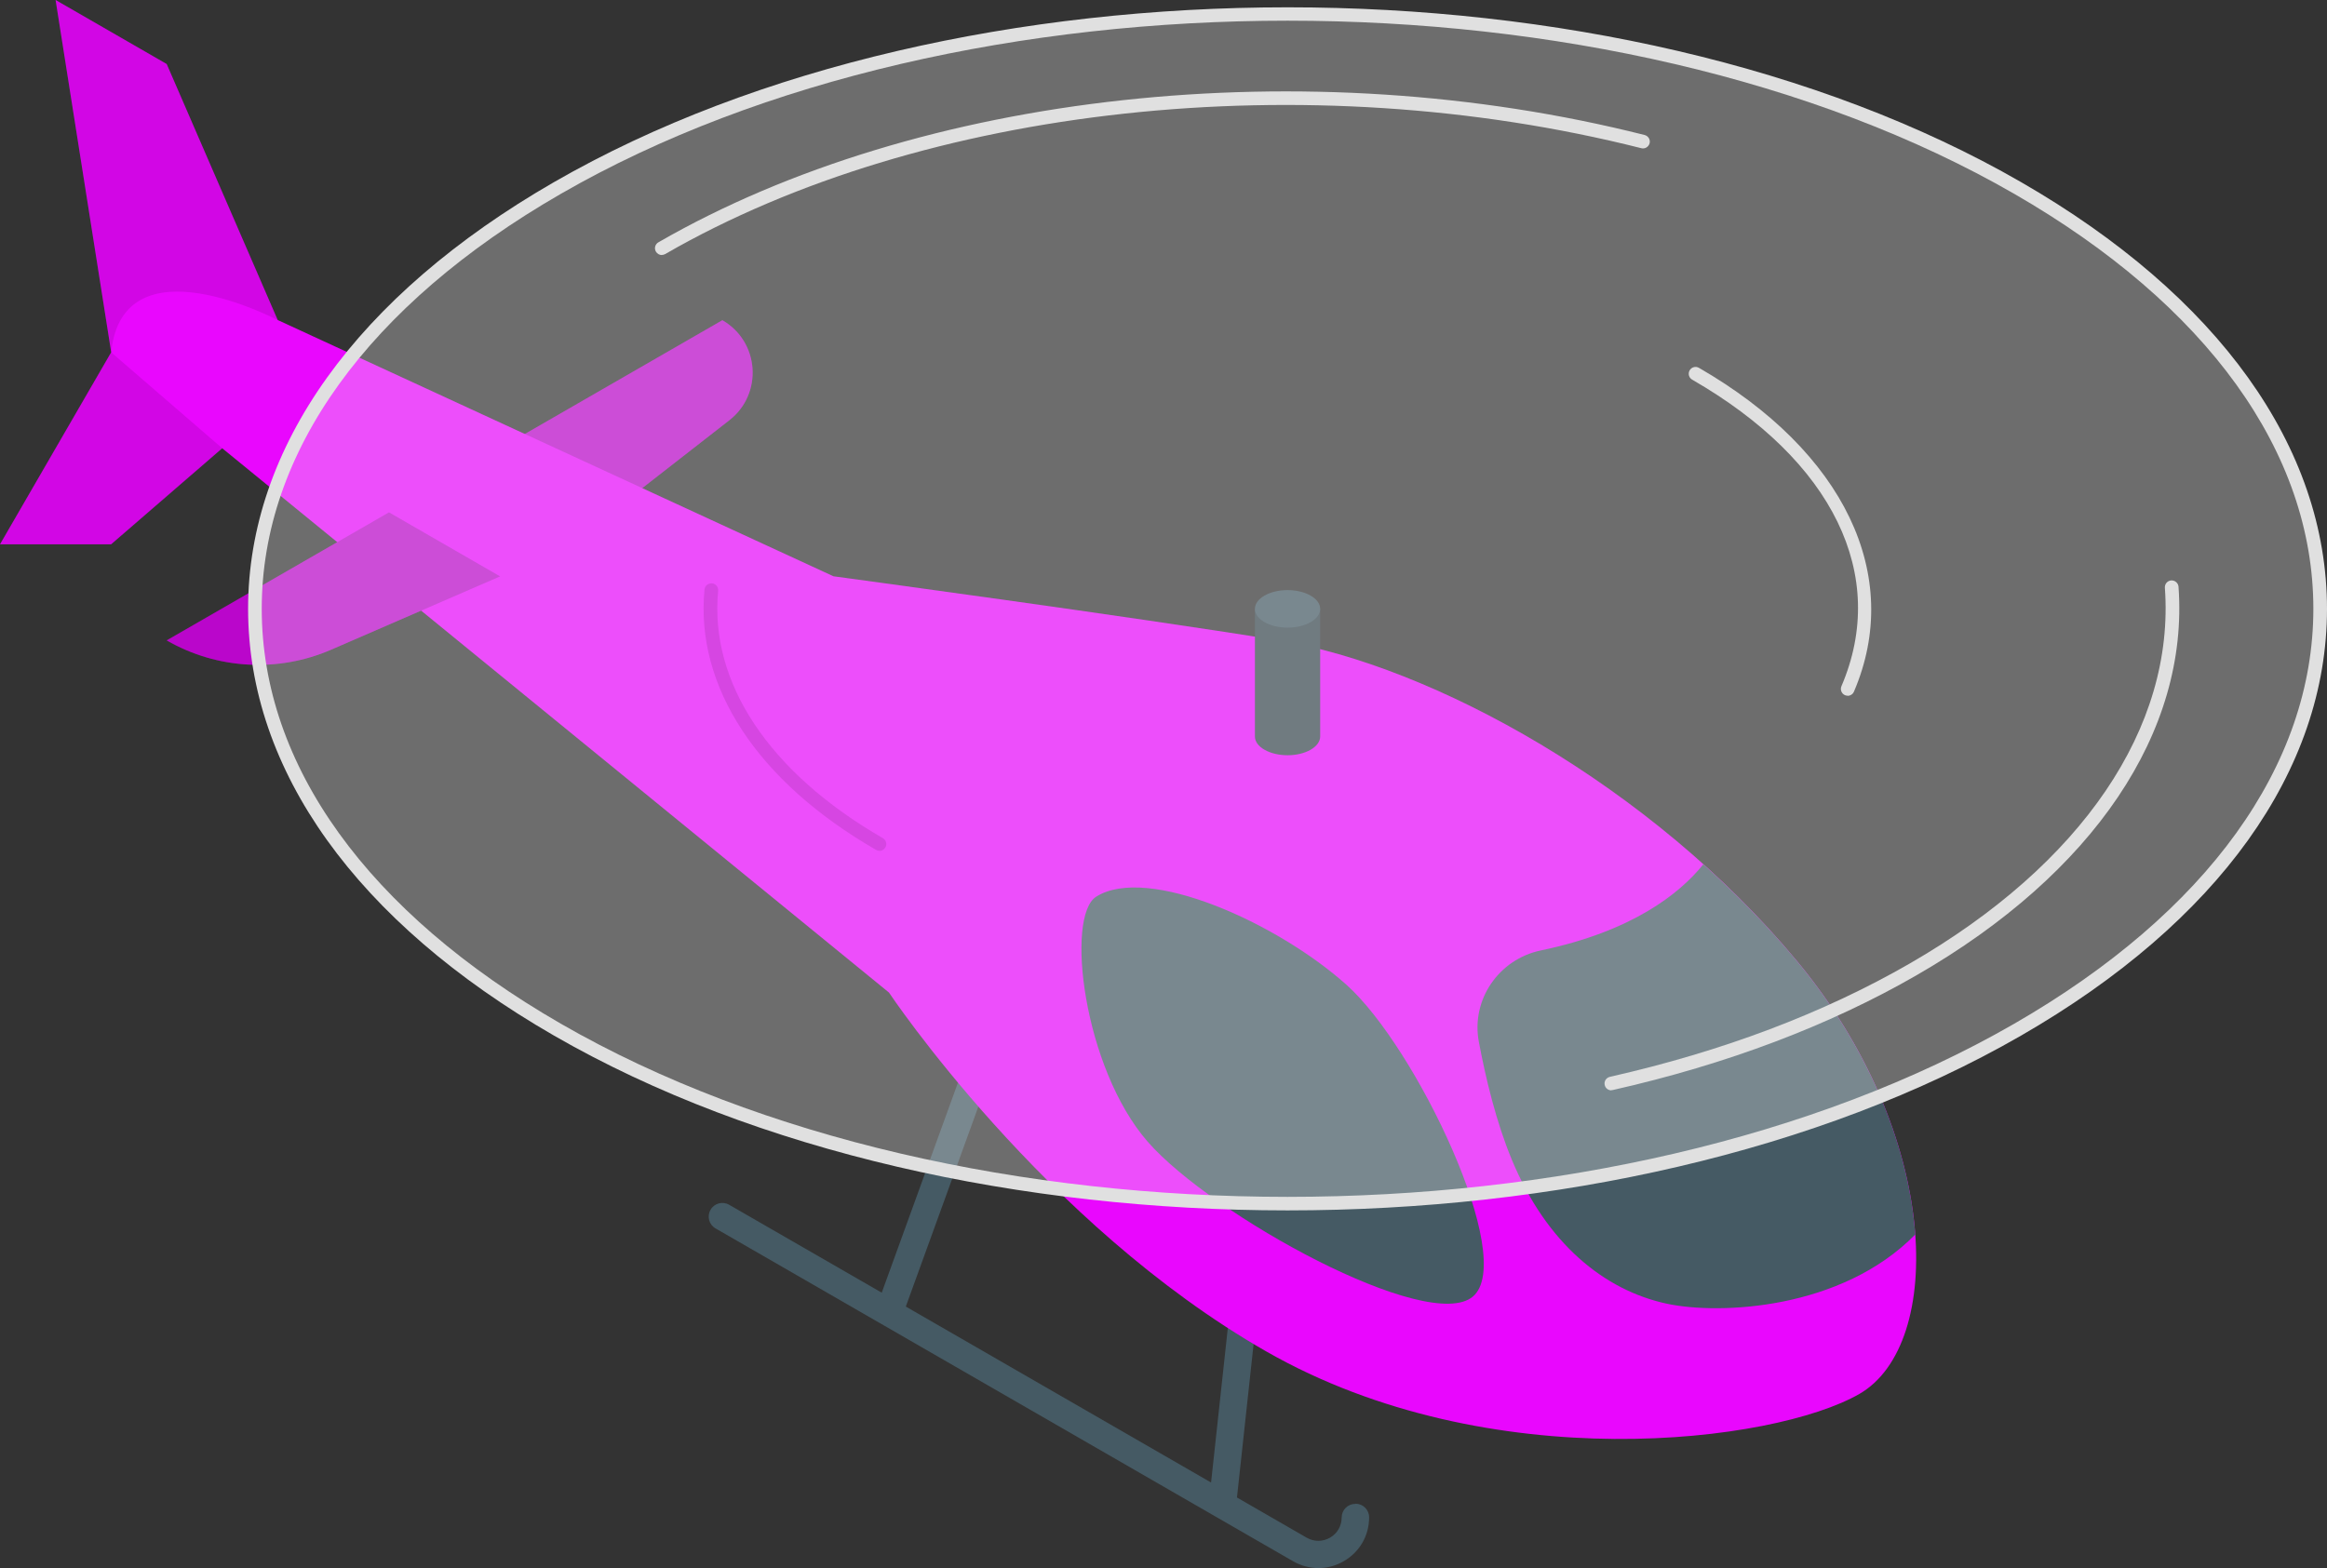
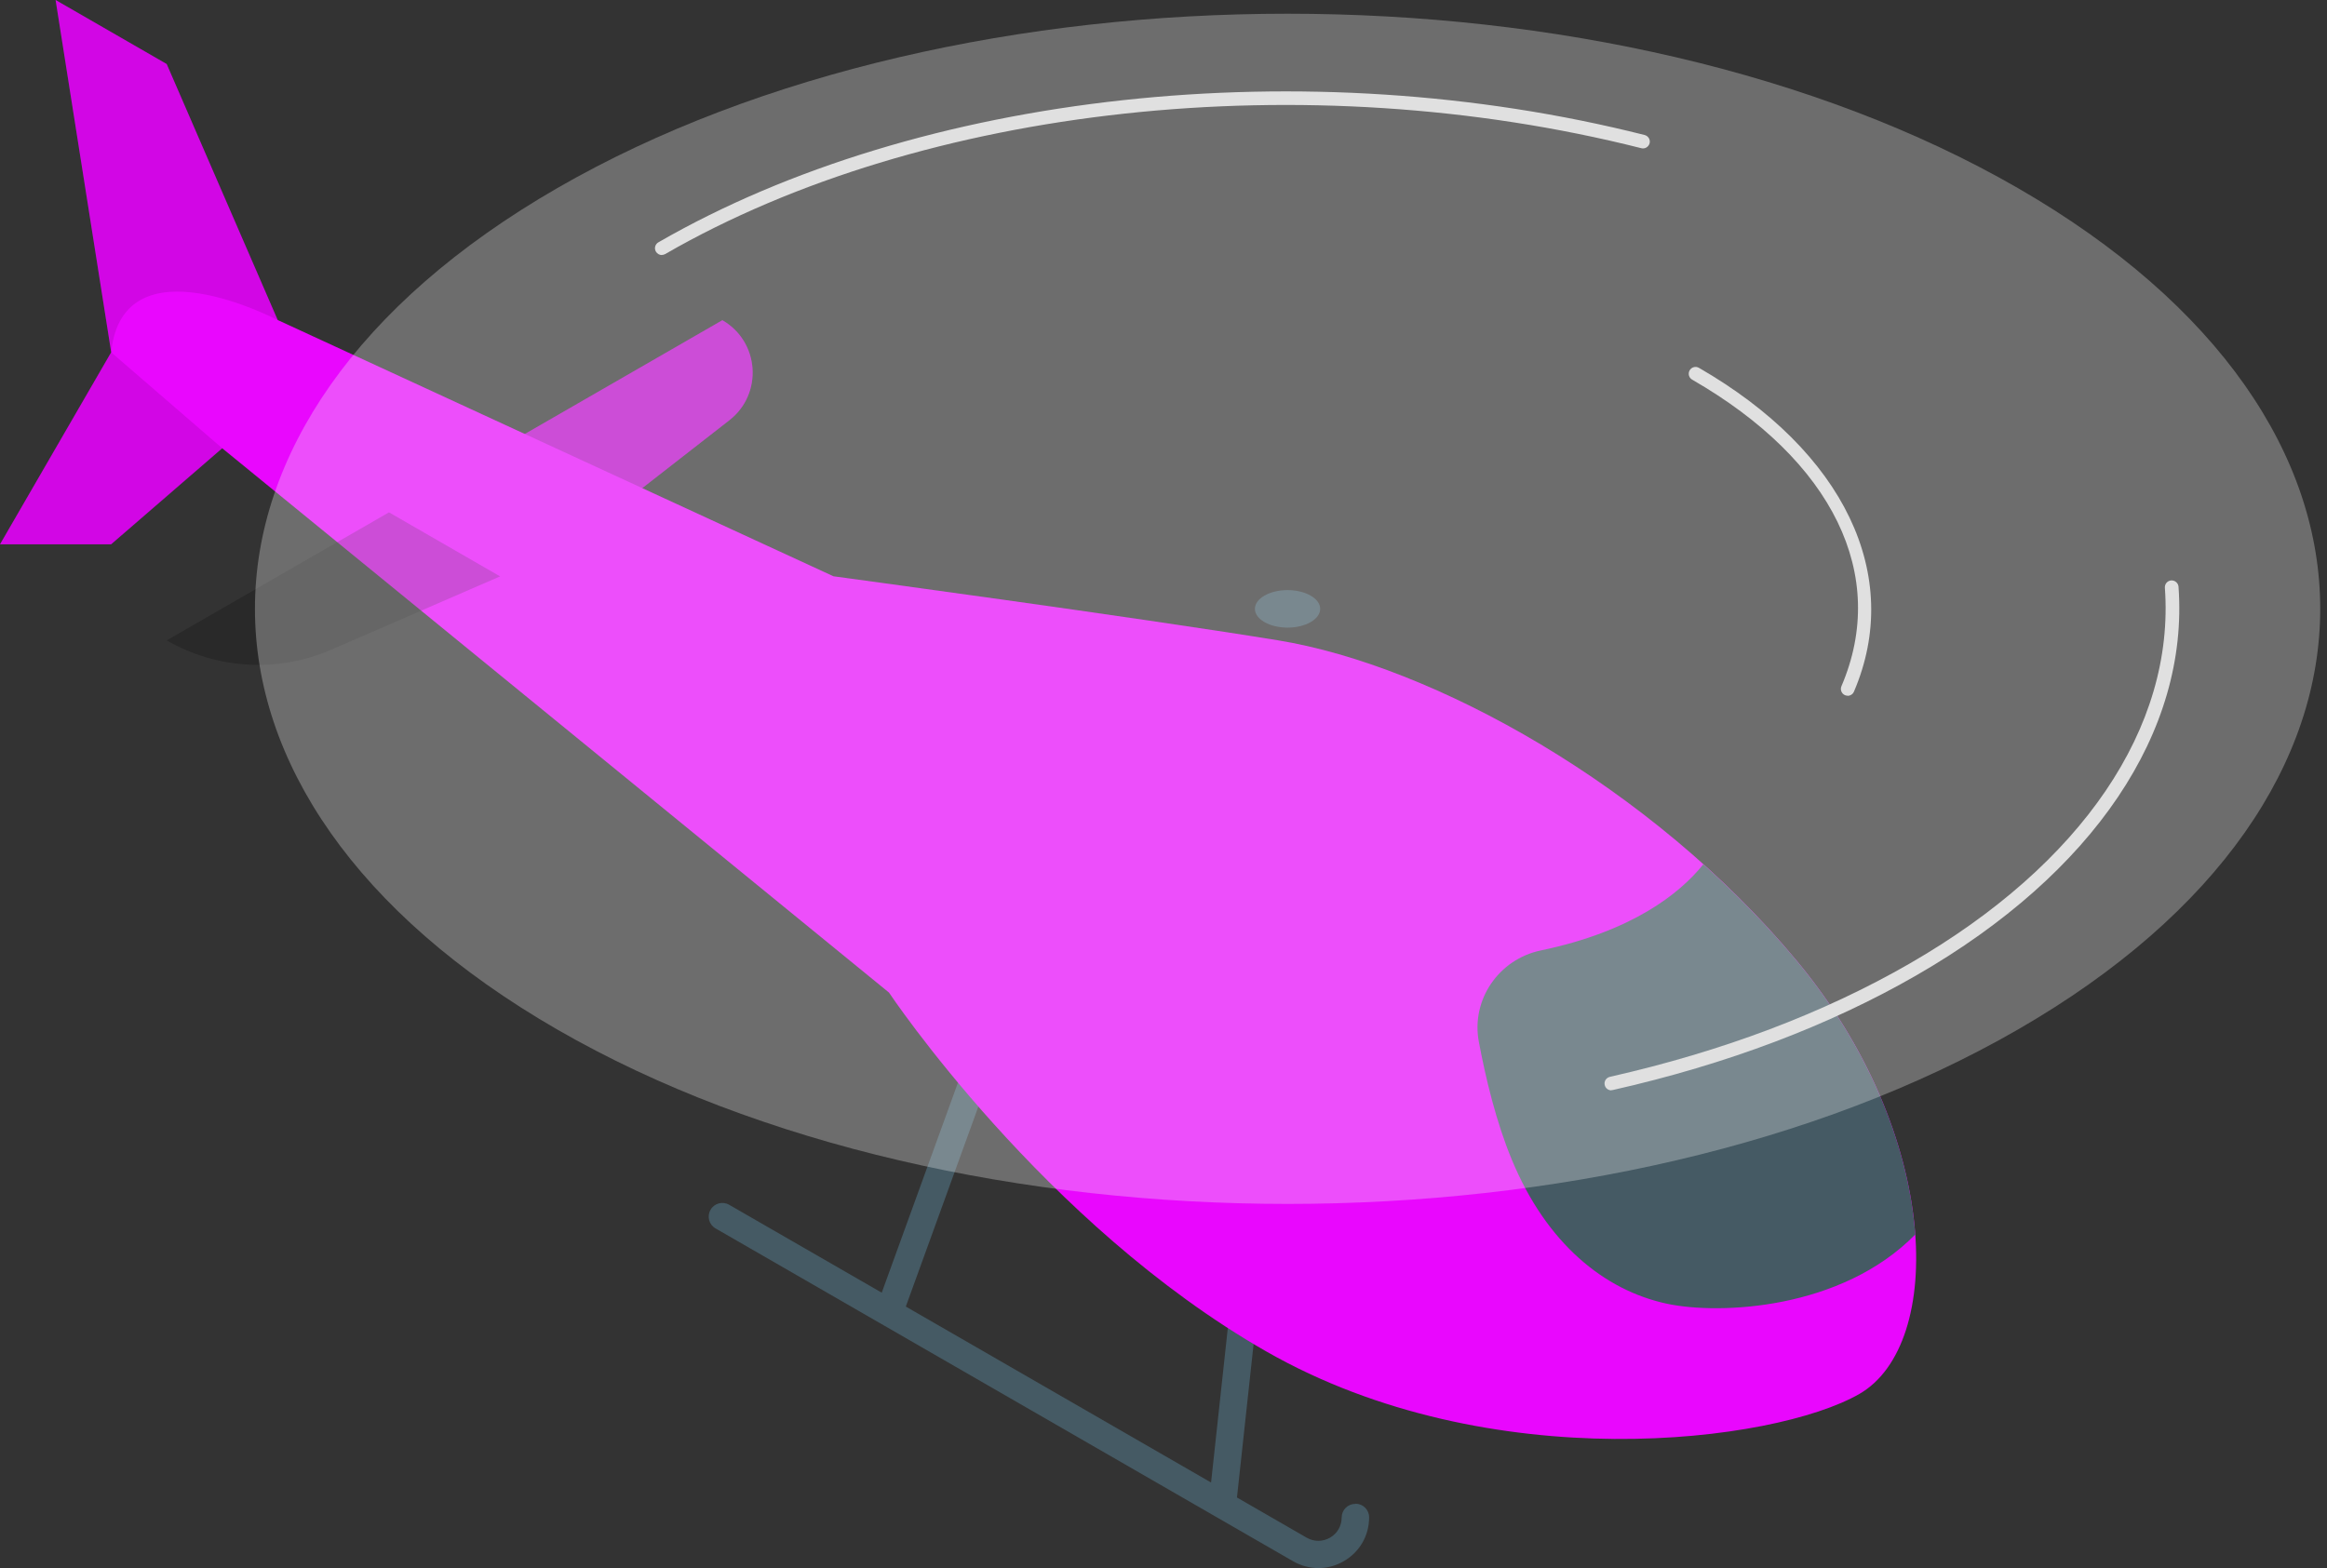
<svg xmlns="http://www.w3.org/2000/svg" width="224" height="151" viewBox="0 0 224 151" fill="none">
  <rect x="0" y="0" width="224" height="151" fill="#333333" stroke="none" />
  <g clip-path="url(#clip0_317_3481)">
    <path d="M48.139 43.16L69.537 30.831C73.118 32.896 73.467 37.924 70.21 40.463L58.842 49.324L48.147 43.16H48.139Z" fill="#E907FE" />
    <path opacity="0.2" d="M48.139 43.16L69.537 30.831C73.118 32.896 73.467 37.924 70.21 40.463L58.842 49.324L48.147 43.16H48.139Z" fill="black" />
    <path d="M130.464 144.802C129.733 144.802 129.151 145.391 129.151 146.113C129.151 146.926 128.728 147.656 128.03 148.055C127.323 148.461 126.484 148.461 125.778 148.055L119.072 144.188L120.867 127.628C120.941 126.906 120.426 126.259 119.703 126.176C118.972 126.093 118.332 126.616 118.249 127.338L116.579 142.745L87.195 125.803L95.305 103.443C95.555 102.763 95.198 102.008 94.516 101.759C93.826 101.518 93.079 101.867 92.829 102.547L84.877 124.467L70.193 116.004C69.562 115.639 68.756 115.855 68.398 116.486C68.033 117.116 68.249 117.921 68.88 118.278L124.465 150.32C125.229 150.759 126.069 150.983 126.908 150.983C127.747 150.983 128.586 150.768 129.351 150.32C130.88 149.44 131.794 147.864 131.794 146.097C131.794 145.367 131.204 144.786 130.481 144.786L130.464 144.802Z" fill="#455A64" />
    <path d="M26.741 30.831L16.046 6.164L5.352 0L10.703 33.917L0 52.41H10.695L21.39 43.16L85.575 95.57C85.575 95.57 100.416 117.846 121.897 130.126C143.378 142.405 170.775 138.945 178.986 134.216C187.196 129.487 186.913 109.276 172.936 92.483C158.959 75.691 137.927 64.084 123.019 61.653C109.075 59.38 80.231 55.488 80.231 55.488L26.749 30.822L26.741 30.831Z" fill="#E907FE" />
-     <path d="M105.535 86.327C102.527 88.202 104.288 102.838 110.479 109.931C116.67 117.025 137.536 128.474 141.791 124.832C146.045 121.19 136.315 100.83 129.633 94.84C122.952 88.849 110.479 83.241 105.535 86.327Z" fill="#455A64" />
    <path d="M184.362 118.867C183.789 110.927 180.224 101.245 172.936 92.492C170.185 89.19 167.161 86.095 163.961 83.224C161.684 86.053 157.114 89.679 148.322 91.513C144.275 92.359 141.591 96.258 142.356 100.315C143.021 103.85 144.026 108.031 145.514 111.624C148.854 119.713 154.422 124.235 160.455 125.529C165.532 126.616 177.274 126.093 184.362 118.867Z" fill="#455A64" />
-     <path d="M48.139 55.497L31.877 62.557C26.758 64.781 20.883 64.449 16.046 61.661L37.444 49.332L48.139 55.497Z" fill="#E907FE" />
    <path opacity="0.2" d="M48.139 55.497L31.877 62.557C26.758 64.781 20.883 64.449 16.046 61.661L37.444 49.332L48.139 55.497Z" fill="black" />
-     <path d="M127.082 58.624H120.8V70.912C120.8 71.376 121.108 71.841 121.723 72.19C122.952 72.895 124.938 72.895 126.16 72.19C126.775 71.833 127.082 71.376 127.082 70.912V58.624Z" fill="#37474F" />
    <path d="M121.723 59.902C122.952 60.607 124.938 60.607 126.16 59.902C127.39 59.197 127.39 58.052 126.16 57.347C124.93 56.642 122.944 56.642 121.723 57.347C120.493 58.052 120.493 59.197 121.723 59.902Z" fill="#455A64" />
    <path opacity="0.3" d="M53.657 99.137C92.48 121.514 155.419 121.514 194.234 99.137C233.058 76.761 233.049 40.48 194.234 18.103C155.411 -4.273 92.472 -4.273 53.657 18.103C14.833 40.48 14.841 76.761 53.657 99.137Z" fill="#F5F5F5" />
-     <path d="M123.941 116.544C98.364 116.544 72.794 110.935 53.324 99.71C34.336 88.766 23.882 74.173 23.882 58.625C23.882 43.077 34.336 28.483 53.324 17.539C92.264 -4.903 155.618 -4.912 194.558 17.539C213.546 28.483 224 43.077 224 58.625C224 74.173 213.546 88.766 194.558 99.71C175.088 110.935 149.511 116.544 123.941 116.544ZM123.941 1.991C98.605 1.991 73.268 7.55 53.981 18.668C35.416 29.37 25.195 43.558 25.195 58.616C25.195 73.675 35.416 87.862 53.981 98.565C92.555 120.8 155.327 120.8 193.902 98.565C212.466 87.862 222.687 73.675 222.687 58.616C222.687 43.558 212.466 29.37 193.902 18.668C174.615 7.55 149.278 1.991 123.941 1.991Z" fill="#E0E0E0" />
    <path d="M177.864 66.988C177.781 66.988 177.689 66.971 177.606 66.938C177.274 66.797 177.116 66.407 177.257 66.075C181.828 55.405 176.459 44.371 162.89 36.555C162.574 36.373 162.466 35.974 162.649 35.659C162.831 35.344 163.23 35.236 163.546 35.419C177.531 43.483 183.249 55.43 178.462 66.598C178.354 66.847 178.113 66.996 177.856 66.996L177.864 66.988Z" fill="#E0E0E0" />
    <g opacity="0.1">
-       <path d="M84.661 81.922C84.553 81.922 84.436 81.897 84.328 81.83C72.927 75.259 66.911 66.116 67.817 56.758C67.85 56.393 68.166 56.152 68.54 56.169C68.905 56.202 69.163 56.525 69.13 56.891C68.274 65.718 74.049 74.397 84.985 80.702C85.3 80.885 85.409 81.283 85.226 81.598C85.101 81.805 84.885 81.93 84.652 81.93L84.661 81.922Z" fill="black" />
-     </g>
+       </g>
    <path d="M63.712 24.558C63.487 24.558 63.263 24.442 63.138 24.226C62.955 23.911 63.063 23.513 63.379 23.33C88.525 8.836 125.786 4.779 158.319 13.001C158.668 13.092 158.884 13.449 158.793 13.797C158.701 14.146 158.344 14.362 157.995 14.27C125.778 6.131 88.89 10.13 64.036 24.459C63.936 24.517 63.82 24.55 63.703 24.55L63.712 24.558Z" fill="#E0E0E0" />
    <path d="M155.112 104.986C154.812 104.986 154.538 104.779 154.472 104.472C154.389 104.115 154.613 103.767 154.97 103.684C165.831 101.228 175.545 97.553 183.847 92.765C200.425 83.208 209.366 70.024 208.394 56.592C208.369 56.227 208.643 55.911 209.001 55.887C209.358 55.862 209.682 56.136 209.707 56.492C210.721 70.447 201.539 84.079 184.503 93.894C176.086 98.747 166.238 102.473 155.253 104.953C155.203 104.962 155.153 104.97 155.103 104.97L155.112 104.986Z" fill="#E0E0E0" />
    <path opacity="0.1" d="M16.046 6.164L5.352 0L10.703 33.917C11.841 22.924 26.749 30.831 26.749 30.831L16.046 6.164Z" fill="black" />
    <path opacity="0.1" d="M0 52.41H10.695L21.39 43.159L10.695 33.917L0 52.41Z" fill="black" />
  </g>
  <defs>
    <clipPath id="clip0_317_3481">
      <rect width="224" height="151" fill="white" />
    </clipPath>
  </defs>
</svg>